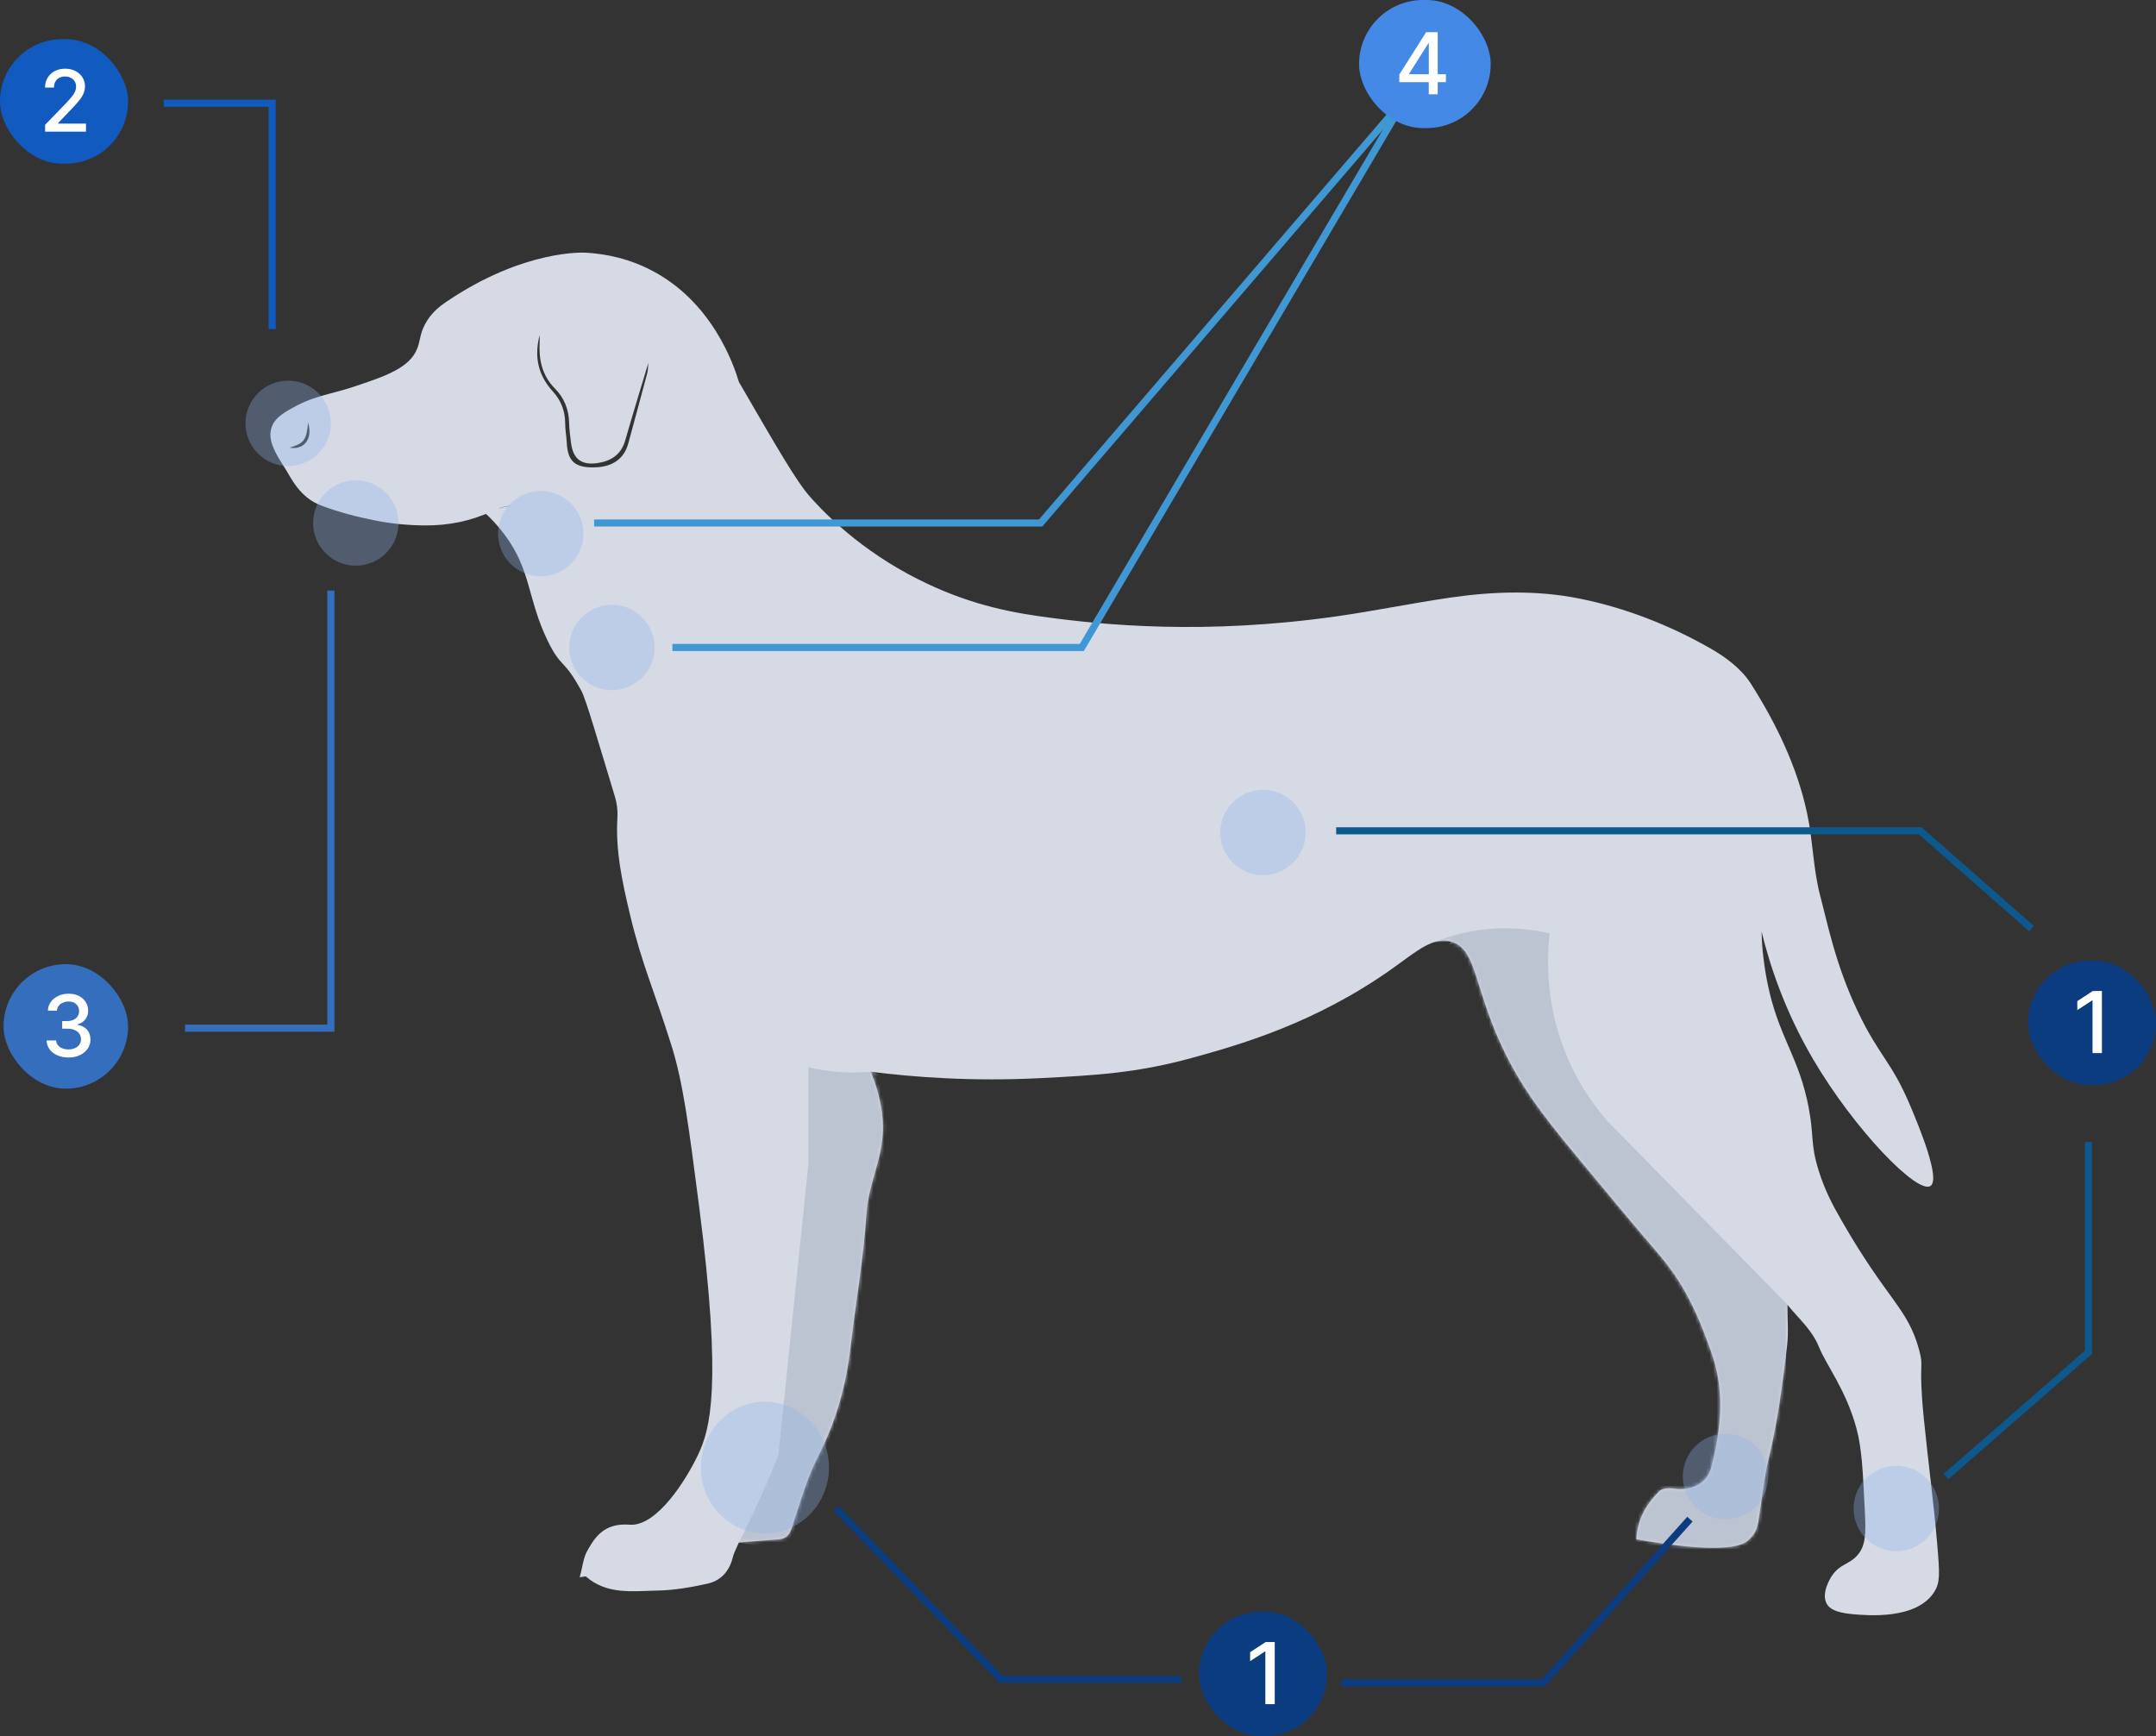
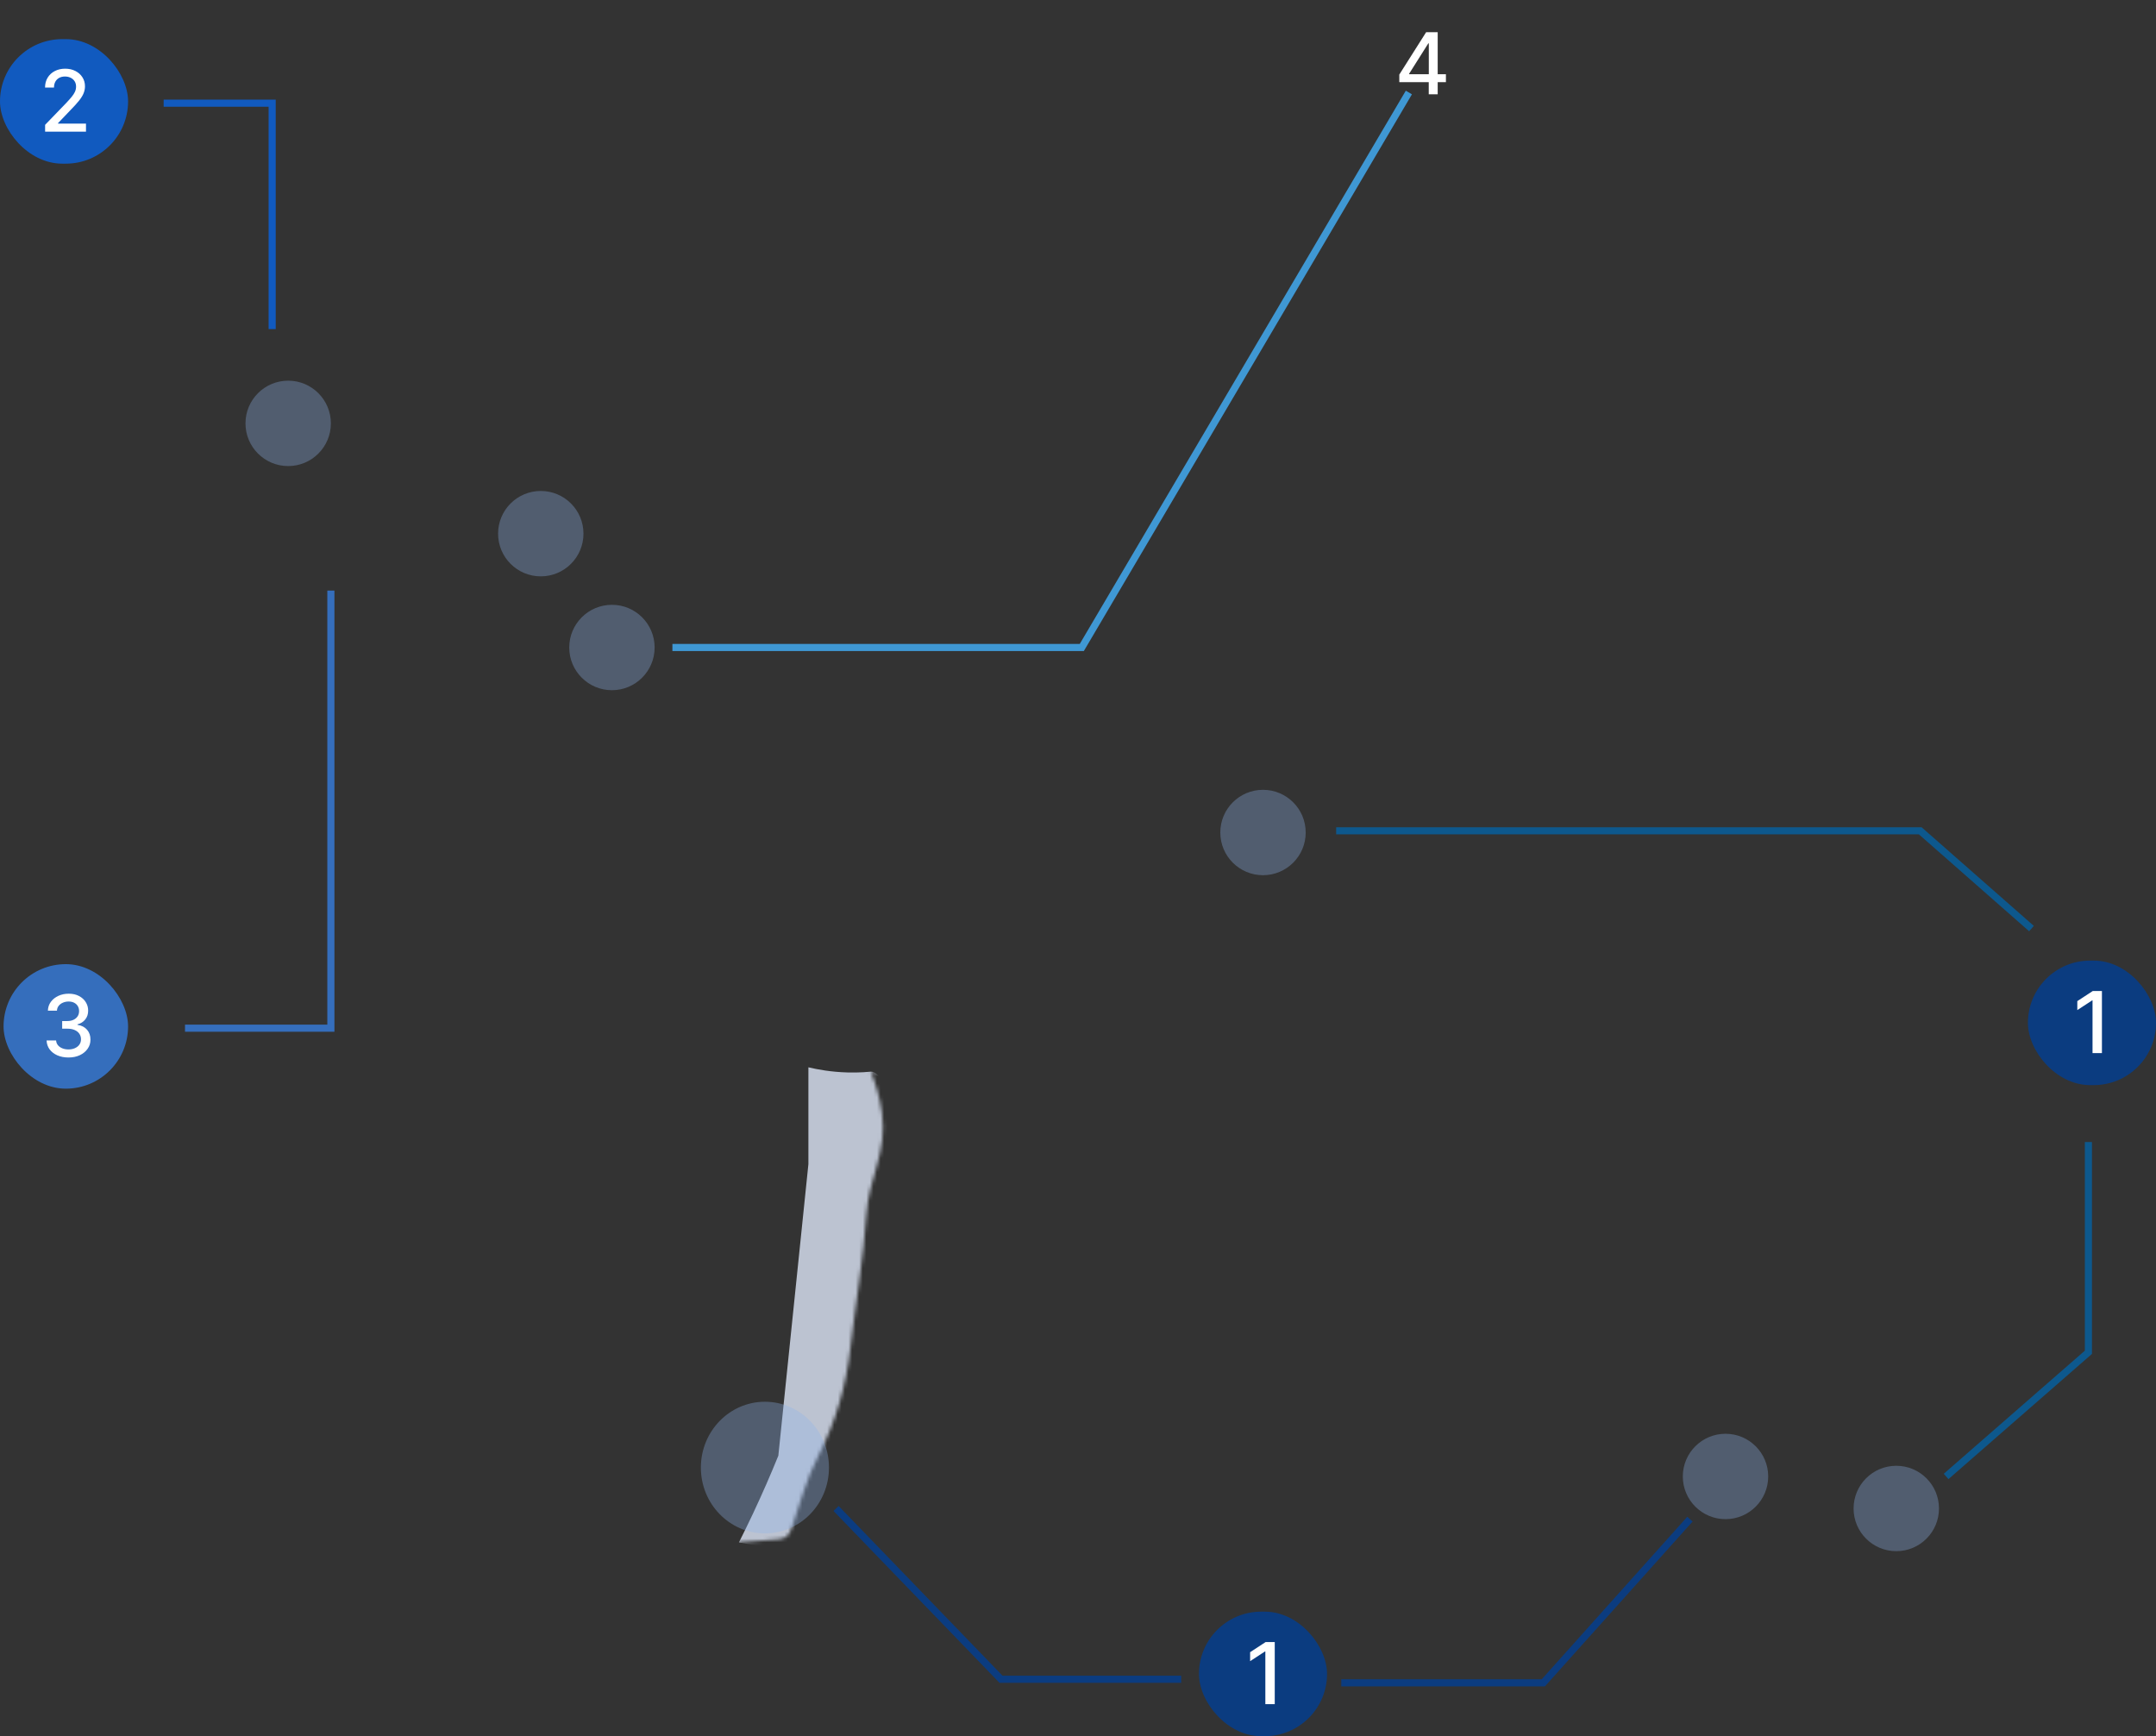
<svg xmlns="http://www.w3.org/2000/svg" width="606" height="488" viewBox="0 0 606 488" fill="none">
  <rect x="0" y="0" width="606" height="488" fill="#333333" stroke="none" />
-   <path d="M495.462 267.46C495.548 268.324 496.037 273.445 497.437 279.205C500.61 292.263 505.805 297.778 508.387 311.368C509.942 319.55 508.786 321.359 511.203 329.087C512.907 334.533 515.009 338.534 517.665 343.147C530.548 365.565 536.185 367.608 539.389 379.316C540.928 384.932 539.081 381.983 540.741 398.71C541.918 410.551 543.52 422.354 544.526 434.212C545.229 442.516 545.309 444.879 543.68 447.445C538.681 455.333 524.857 454.08 520.7 453.701C515.744 453.253 514.168 452.064 513.46 450.805C511.783 447.807 514.53 443.498 514.828 443.044C517.144 439.508 519.816 439.791 522.132 437.076C524.399 434.42 524.474 431.075 524.181 425.112C523.595 413.074 523.308 407.057 521.796 401.467C518.9 390.73 513.386 383.834 511.224 378.516C509.255 373.673 505.491 370.611 502.383 366.701C502.383 370.696 502.739 374.446 502.313 378.11C501.078 388.767 499.7 399.403 497.161 409.873C495.745 415.719 495.212 421.778 494.217 427.731C493.759 430.483 492.71 431.641 491.624 432.713C490.379 433.945 486.961 436.542 467.808 433.908C464.519 433.454 461.804 432.99 459.941 432.649C460.212 427.043 462.757 422.76 466.403 419.133C467.191 418.349 469.038 418.21 470.3 418.402C475.256 419.159 479.775 417.053 480.946 412.61C483.011 404.758 484.193 396.693 483.097 388.602C482.362 383.178 480.627 379.049 479.456 375.849C476.821 368.638 473.951 363.608 473.27 362.429C469.874 356.556 466.84 353.196 461.751 347.281C458.828 343.883 454.543 338.72 445.973 328.389C436.018 316.393 429.343 308.344 423.69 297.276C414.113 278.528 415.492 266.815 407.891 264.671C402.807 263.236 398.218 267.343 391.697 271.999C369.595 287.793 347.882 293.799 335.053 297.346C319.435 301.666 307.394 302.274 292.468 303.037C273.208 304.013 256.877 302.776 244.751 301.239C245.847 303.88 247.231 307.853 247.907 312.814C249.43 324.01 244.181 330.981 243.51 341.44C242.717 353.911 240.471 366.28 239.055 378.713C237.825 389.509 234.945 399.654 229.926 409.388C226.662 415.709 224.794 422.77 222.5 429.566C221.866 431.449 220.913 432.478 219.034 432.643C215.361 432.963 211.688 433.23 207.691 433.545C207.169 434.793 206.328 436.292 205.923 437.903C204.949 441.743 202.522 444.324 198.854 445.135C194.212 446.159 189.432 446.991 184.7 447.077C177.849 447.205 170.641 448.298 164.738 443.162C164.551 442.996 164.035 443.215 162.938 443.338C163.742 440.447 163.945 437.727 165.206 435.646C166.18 434.036 167.57 431.283 170.444 429.726C173.324 428.163 176.161 428.542 177.306 428.574C184.753 428.771 192.834 416.066 196.251 408.801C199.514 401.862 203.102 390.16 196.512 339.152C193.504 315.891 192.003 304.258 188.665 293.644C183.763 278.059 180.425 271.119 177.034 256.883C174.91 247.949 172.962 239.063 173.542 229.788C173.665 227.868 173.409 225.825 172.856 223.984C168.033 208.079 164.679 196.547 163.476 194.307C158.424 184.914 157.732 187.997 153.857 179.943C148.193 168.171 149.354 160.363 141.827 150.271C139.809 147.567 137.85 145.609 136.589 144.441C138.766 143.183 140.794 142.713 143.663 142.089C141.763 142.334 140.011 142.884 138.361 143.663C132.389 146.473 126.043 147.722 119.533 147.684C114.95 147.658 110.297 147.247 105.799 146.367C100.54 145.337 95.275 143.983 90.266 142.089C84.171 139.785 81.829 134.312 79.998 131.443C77.512 127.544 75.085 123.741 76.351 120.076C77.086 117.938 78.811 116.631 81.217 115.212C88.132 111.137 92.385 111.052 99.704 108.609C108.322 105.728 115.248 103.419 117.345 97.786C118.197 95.493 118.027 93.253 120.103 90.047C121.689 87.594 123.632 86.068 125.341 84.905C147.464 69.859 164.631 71.021 164.631 71.021C167.655 71.224 174.357 71.741 181.948 75.4C200.201 84.201 206.338 102.859 207.696 107.382C218.449 125.928 223.825 135.203 227.408 139.316C230.091 142.393 239.561 152.858 255.243 161.344C269.126 168.854 281.103 171.644 292.122 173.212C310.114 175.772 338.945 178.482 375.882 173.207C386.406 171.702 396.84 169.558 407.358 168.011C419.618 166.214 431.967 165.809 444.173 168.289C457.109 170.918 469.347 175.761 480.786 182.269C485.072 184.706 489.506 188.045 492.093 192.11C499.237 203.353 505.092 215.402 507.924 228.55C509.585 236.252 509.627 244.333 511.645 251.912C513.668 259.524 515.941 271.205 522.169 284.278C528.376 297.303 531.655 298.125 537.202 311.448C539.395 316.718 545.543 331.477 542.599 333.354C538.905 335.712 521.243 317.508 509.665 297.805C501.494 283.894 497.363 270.954 495.138 261.86C495.159 263.119 495.228 265.082 495.462 267.466V267.46ZM155.411 110.038C157.668 112.508 158.866 115.564 158.861 119.042C158.861 120.812 159.212 122.578 159.297 124.349C159.553 129.523 161.389 131.661 167.692 131.341C171.908 131.128 175.363 129.187 176.598 124.637C178.381 118.05 180.18 111.462 181.932 104.87C182.15 104.054 182.118 103.179 182.23 102.011C179.994 109.473 177.801 116.572 175.757 123.719C174.628 127.661 171.935 129.523 168.129 130.131C163.487 130.872 161.059 129.059 160.5 124.45C160.277 122.599 159.995 120.743 159.963 118.882C159.904 115.127 158.568 111.825 156.018 109.249C152.303 105.504 151.408 101.024 151.68 96.058C151.712 95.439 151.68 94.821 151.68 94.197C150.115 100.181 151.19 105.424 155.401 110.038H155.411ZM81.387 125.842C85.401 126.541 88.004 123.442 86.604 118.823C86.109 123.783 85.481 124.568 81.387 125.842Z" fill="#D5DAE5" />
  <mask id="mask0_1450_74" style="mask-type:luminance" maskUnits="userSpaceOnUse" x="76" y="71" width="470" height="384">
    <path d="M495.462 267.46C495.548 268.324 496.037 273.445 497.437 279.205C500.61 292.263 505.805 297.778 508.387 311.368C509.942 319.55 508.786 321.359 511.203 329.087C512.907 334.533 515.009 338.534 517.665 343.147C530.548 365.565 536.185 367.608 539.389 379.316C540.928 384.932 539.081 381.983 540.741 398.71C541.918 410.551 543.52 422.354 544.526 434.212C545.229 442.516 545.309 444.879 543.68 447.445C538.681 455.333 524.857 454.08 520.7 453.701C515.744 453.253 514.168 452.064 513.46 450.805C511.783 447.807 514.53 443.498 514.828 443.044C517.144 439.508 519.816 439.791 522.132 437.076C524.399 434.42 524.474 431.075 524.181 425.112C523.595 413.074 523.308 407.057 521.796 401.467C518.9 390.73 513.386 383.834 511.224 378.516C509.255 373.673 505.491 370.611 502.383 366.701C502.383 370.696 502.739 374.446 502.313 378.11C501.078 388.767 499.7 399.403 497.16 409.873C495.745 415.719 495.212 421.778 494.217 427.731C493.759 430.483 492.71 431.641 491.624 432.713C490.379 433.945 486.961 436.542 467.808 433.907C464.519 433.454 461.804 432.99 459.941 432.649C460.212 427.043 462.757 422.76 466.403 419.133C467.191 418.349 469.038 418.21 470.3 418.402C475.256 419.159 479.775 417.053 480.946 412.61C483.011 404.758 484.193 396.693 483.097 388.602C482.362 383.178 480.627 379.049 479.456 375.849C476.821 368.638 473.951 363.608 473.27 362.429C469.874 356.556 466.84 353.196 461.751 347.281C458.828 343.883 454.543 338.72 445.973 328.389C436.018 316.393 429.343 308.344 423.69 297.276C414.113 278.528 415.492 266.815 407.891 264.671C402.807 263.236 398.218 267.343 391.697 271.999C369.595 287.793 347.882 293.799 335.053 297.346C319.435 301.666 307.394 302.274 292.468 303.037C273.208 304.013 256.877 302.776 244.751 301.239C245.847 303.88 247.231 307.853 247.907 312.814C249.43 324.01 244.181 330.981 243.51 341.44C242.717 353.911 240.471 366.28 239.055 378.713C237.825 389.509 234.945 399.654 229.926 409.388C226.662 415.708 224.794 422.77 222.5 429.566C221.866 431.449 220.913 432.478 219.034 432.643C215.361 432.963 211.688 433.23 207.691 433.545C207.169 434.793 206.328 436.292 205.923 437.903C204.949 441.743 202.522 444.324 198.854 445.135C194.212 446.159 189.432 446.991 184.7 447.077C177.849 447.205 170.641 448.298 164.738 443.162C164.551 442.996 164.035 443.215 162.938 443.338C163.742 440.447 163.945 437.726 165.206 435.646C166.18 434.035 167.57 431.283 170.444 429.726C173.324 428.163 176.161 428.542 177.306 428.574C184.753 428.771 192.834 416.066 196.251 408.801C199.514 401.862 203.102 390.159 196.512 339.152C193.504 315.891 192.003 304.258 188.665 293.644C183.763 278.059 180.425 271.119 177.034 256.883C174.91 247.949 172.962 239.063 173.542 229.788C173.665 227.868 173.409 225.825 172.856 223.984C168.033 208.079 164.679 196.547 163.476 194.307C158.424 184.914 157.732 187.997 153.857 179.943C148.193 168.171 149.354 160.363 141.827 150.271C139.809 147.567 137.85 145.609 136.589 144.441C138.766 143.183 140.794 142.713 143.663 142.089C141.763 142.334 140.011 142.884 138.361 143.663C132.389 146.473 126.043 147.722 119.533 147.684C114.95 147.658 110.297 147.247 105.799 146.367C100.54 145.337 95.275 143.983 90.266 142.089C84.171 139.785 81.829 134.312 79.998 131.443C77.512 127.544 75.085 123.741 76.351 120.076C77.086 117.938 78.811 116.631 81.217 115.212C88.132 111.137 92.385 111.052 99.704 108.609C108.322 105.728 115.248 103.419 117.345 97.786C118.197 95.493 118.027 93.253 120.103 90.047C121.689 87.594 123.632 86.068 125.341 84.905C147.464 69.859 164.631 71.021 164.631 71.021C167.655 71.224 174.357 71.741 181.948 75.4C200.201 84.201 206.338 102.859 207.696 107.382C218.449 125.928 223.825 135.203 227.408 139.316C230.091 142.393 239.561 152.858 255.243 161.344C269.126 168.854 281.103 171.644 292.122 173.212C310.114 175.772 338.945 178.482 375.882 173.207C386.406 171.702 396.84 169.558 407.358 168.011C419.618 166.214 431.967 165.809 444.173 168.289C457.109 170.918 469.347 175.761 480.786 182.269C485.072 184.706 489.506 188.045 492.093 192.11C499.237 203.353 505.092 215.402 507.924 228.55C509.585 236.252 509.627 244.333 511.645 251.912C513.668 259.524 515.941 271.205 522.169 284.278C528.376 297.303 531.655 298.125 537.202 311.448C539.395 316.718 545.543 331.477 542.599 333.354C538.905 335.712 521.243 317.508 509.665 297.804C501.494 283.894 497.363 270.954 495.138 261.86C495.159 263.119 495.228 265.082 495.462 267.466V267.46ZM155.411 110.038C157.668 112.508 158.866 115.564 158.861 119.042C158.861 120.812 159.212 122.578 159.297 124.349C159.553 129.523 161.389 131.661 167.692 131.341C171.908 131.128 175.363 129.187 176.598 124.637C178.381 118.05 180.18 111.462 181.932 104.87C182.15 104.054 182.118 103.179 182.23 102.011C179.994 109.473 177.801 116.572 175.757 123.719C174.628 127.661 171.935 129.523 168.129 130.131C163.487 130.872 161.059 129.059 160.5 124.45C160.277 122.599 159.995 120.743 159.963 118.882C159.904 115.127 158.568 111.825 156.018 109.249C152.303 105.504 151.408 101.024 151.68 96.058C151.712 95.439 151.68 94.821 151.68 94.197C150.115 100.181 151.19 105.424 155.401 110.038H155.411ZM81.387 125.842C85.401 126.541 88.004 123.442 86.604 118.823C86.109 123.783 85.481 124.567 81.387 125.842Z" fill="white" />
  </mask>
  <g mask="url(#mask0_1450_74)">
-     <path d="M403.148 264.794C406.315 263.524 410.323 262.26 415.045 261.535C423.599 260.222 430.812 261.236 435.55 262.324C434.773 269.338 434.288 282.934 440.782 297.773C444.083 305.309 448.24 311.022 451.732 315.038C468.617 332.25 485.497 349.468 502.382 366.68L500.61 442.25L435.768 443.674L445.962 378.244L399.826 274.437L407.885 264.655" fill="#BCC3D1" />
    <path d="M244.751 301.224C244.362 301.245 241.828 301.538 238.24 301.442C233.582 301.314 229.776 300.605 227.221 300.002V327.221C224.405 354.535 221.589 381.849 218.773 409.164C216.639 414.423 214.281 419.837 211.672 425.384C210.357 428.174 209.032 430.889 207.696 433.534C216.745 435.124 225.8 436.713 234.849 438.303C249.148 425.661 263.451 413.015 277.749 400.374C258.506 321.033 249.366 300.957 244.751 301.224Z" fill="#BCC3D1" />
  </g>
  <path d="M189 182H304.063L396 26" stroke="#3F98D4" stroke-width="2" />
-   <circle cx="100" cy="147" r="12" fill="#8FB5EB" fill-opacity="0.33" />
  <circle cx="152" cy="150" r="12" fill="#8FB5EB" fill-opacity="0.33" />
  <circle cx="172" cy="182" r="12" fill="#8FB5EB" fill-opacity="0.33" />
  <circle cx="355" cy="234" r="12" fill="#8FB5EB" fill-opacity="0.33" />
  <ellipse cx="215" cy="412.5" rx="18" ry="18.5" fill="#8FB5EB" fill-opacity="0.33" />
  <circle cx="533" cy="424" r="12" fill="#8FB5EB" fill-opacity="0.33" />
  <circle cx="485" cy="415" r="12" fill="#8FB5EB" fill-opacity="0.33" />
  <circle cx="81" cy="119" r="12" fill="#8FB5EB" fill-opacity="0.33" />
  <rect y="11" width="36" height="35" rx="17.5" fill="#115ABF" />
  <path d="M12.679 37V35.091L18.585 28.972C19.216 28.307 19.736 27.724 20.145 27.224C20.56 26.719 20.869 26.239 21.074 25.784C21.278 25.329 21.381 24.847 21.381 24.335C21.381 23.756 21.244 23.256 20.972 22.835C20.699 22.409 20.327 22.082 19.855 21.855C19.384 21.622 18.852 21.506 18.261 21.506C17.636 21.506 17.091 21.634 16.625 21.889C16.159 22.145 15.801 22.506 15.551 22.972C15.301 23.438 15.176 23.983 15.176 24.608H12.662C12.662 23.546 12.906 22.616 13.395 21.821C13.883 21.026 14.554 20.409 15.406 19.972C16.259 19.528 17.227 19.307 18.312 19.307C19.409 19.307 20.375 19.526 21.21 19.963C22.051 20.395 22.707 20.986 23.179 21.736C23.651 22.48 23.886 23.321 23.886 24.259C23.886 24.906 23.764 25.54 23.52 26.159C23.281 26.778 22.864 27.469 22.267 28.23C21.671 28.986 20.841 29.903 19.778 30.983L16.31 34.614V34.742H24.168V37H12.679Z" fill="white" />
  <rect x="1" y="271" width="35" height="35" rx="17.5" fill="#356EBC" />
  <path d="M19.256 297.239C18.085 297.239 17.04 297.037 16.119 296.634C15.204 296.23 14.48 295.67 13.946 294.955C13.418 294.233 13.133 293.398 13.094 292.449H15.77C15.804 292.966 15.977 293.415 16.29 293.795C16.608 294.17 17.023 294.46 17.534 294.665C18.046 294.869 18.614 294.972 19.239 294.972C19.926 294.972 20.534 294.852 21.062 294.614C21.597 294.375 22.014 294.043 22.315 293.616C22.616 293.185 22.767 292.688 22.767 292.125C22.767 291.54 22.616 291.026 22.315 290.582C22.02 290.134 21.585 289.781 21.011 289.526C20.443 289.27 19.756 289.142 18.949 289.142H17.474V286.994H18.949C19.597 286.994 20.165 286.878 20.653 286.645C21.148 286.412 21.534 286.088 21.812 285.673C22.091 285.253 22.23 284.761 22.23 284.199C22.23 283.659 22.108 283.19 21.864 282.793C21.625 282.389 21.284 282.074 20.841 281.847C20.403 281.619 19.886 281.506 19.29 281.506C18.722 281.506 18.19 281.611 17.696 281.821C17.207 282.026 16.81 282.321 16.503 282.707C16.196 283.088 16.031 283.545 16.009 284.08H13.46C13.489 283.136 13.767 282.307 14.296 281.591C14.829 280.875 15.534 280.315 16.409 279.912C17.284 279.509 18.256 279.307 19.324 279.307C20.443 279.307 21.409 279.526 22.222 279.963C23.04 280.395 23.671 280.972 24.114 281.693C24.562 282.415 24.784 283.205 24.778 284.062C24.784 285.04 24.511 285.869 23.96 286.551C23.415 287.233 22.688 287.69 21.778 287.923V288.06C22.938 288.236 23.835 288.696 24.472 289.44C25.114 290.185 25.432 291.108 25.426 292.21C25.432 293.17 25.165 294.031 24.625 294.793C24.091 295.554 23.361 296.153 22.435 296.591C21.509 297.023 20.449 297.239 19.256 297.239Z" fill="white" />
  <rect x="570" y="270" width="36" height="35" rx="17.5" fill="#0B3C80" />
  <path d="M590.801 278.545V296H588.159V281.188H588.057L583.881 283.915V281.392L588.236 278.545H590.801Z" fill="white" />
  <rect x="337" y="453" width="36" height="35" rx="17.5" fill="#0B3C80" />
  <path d="M358.301 461.545V479H355.659V464.188H355.557L351.381 466.915V464.392L355.736 461.545H358.301Z" fill="white" />
  <path d="M235 424L281.357 472H332" stroke="#0B3C80" stroke-width="2" />
  <path d="M52 289H93V166" stroke="#356EBC" stroke-width="2" />
  <path d="M375.566 233.521L539.735 233.52L571 261" stroke="#0D588D" stroke-width="2" />
  <path d="M587 321V380.097L547 415" stroke="#0D588D" stroke-width="2" />
  <path d="M377 473H433.795L475 427" stroke="#0B3C80" stroke-width="2" />
  <path d="M46 29H76.5V92.5" stroke="#115ABF" stroke-width="2" />
-   <path d="M167 147H292.5L398.5 23.5" stroke="#3F98D4" stroke-width="2" />
-   <rect x="382" width="37" height="36" rx="18" fill="#4589E6" />
  <path d="M393.312 23.091V20.96L400.855 9.045H402.534V12.182H401.469L396.074 20.722V20.858H406.412V23.091H393.312ZM401.588 26.5V22.443L401.605 21.472V9.045H404.102V26.5H401.588Z" fill="white" />
</svg>